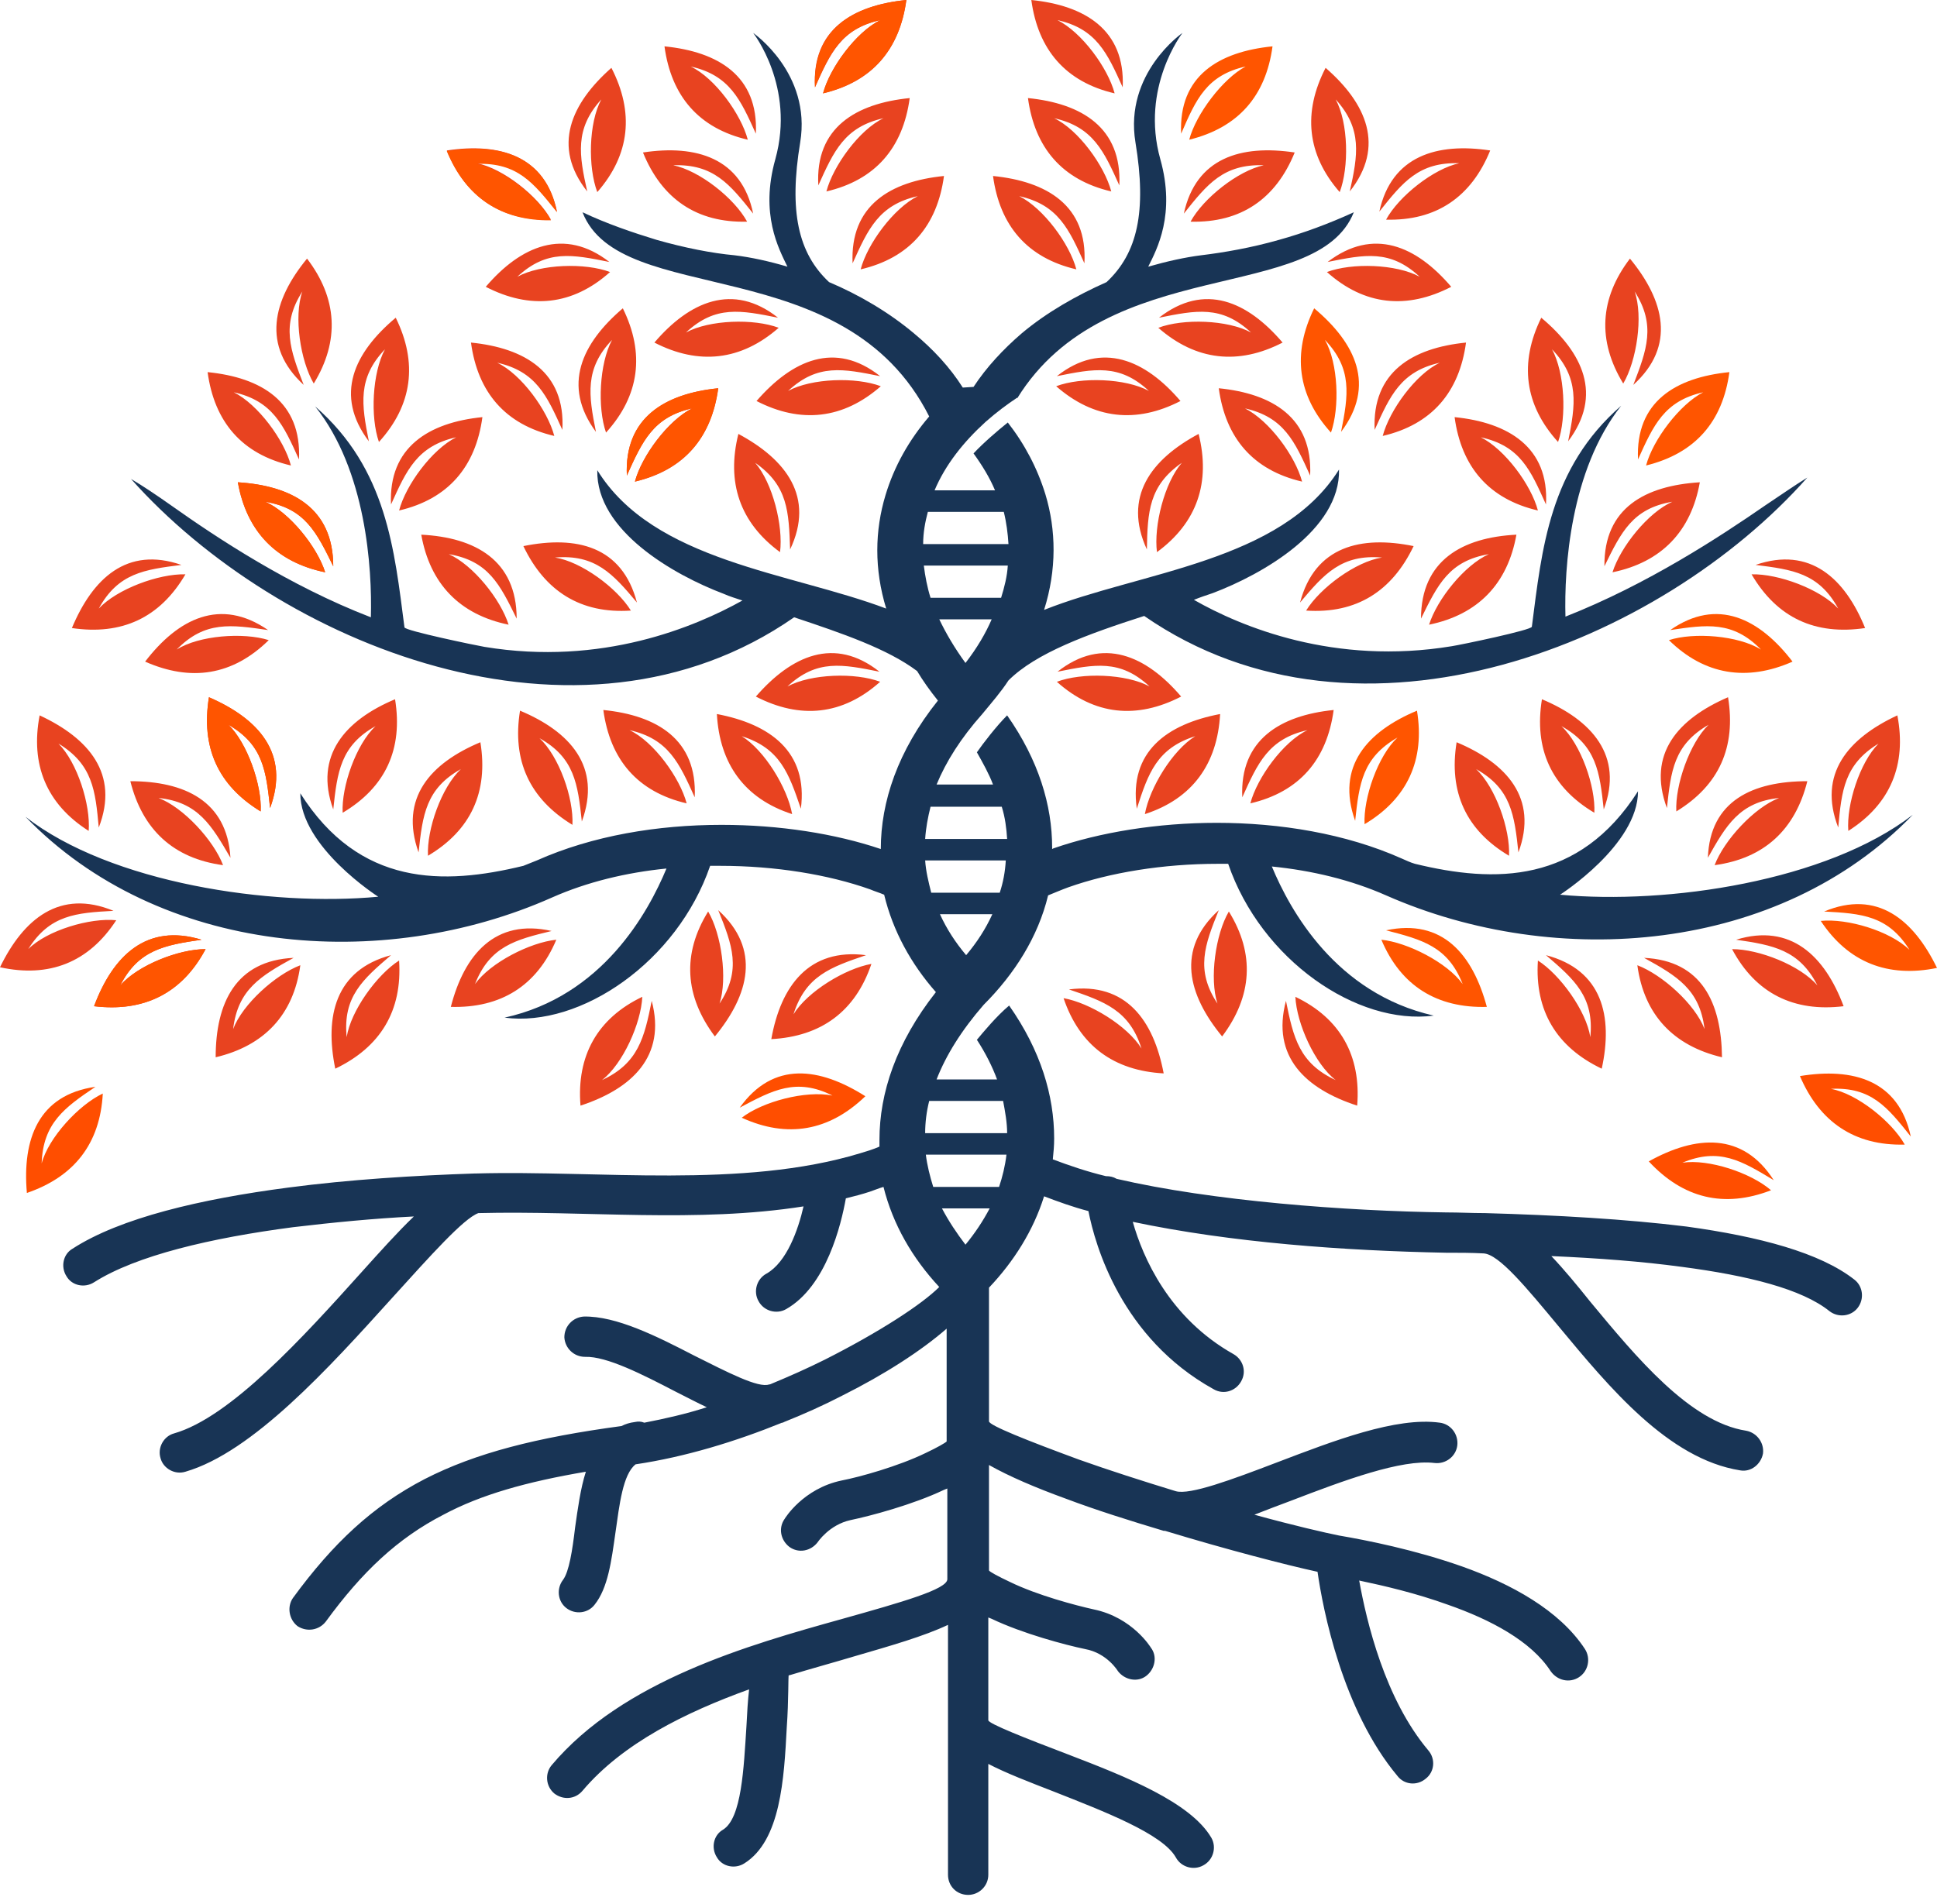
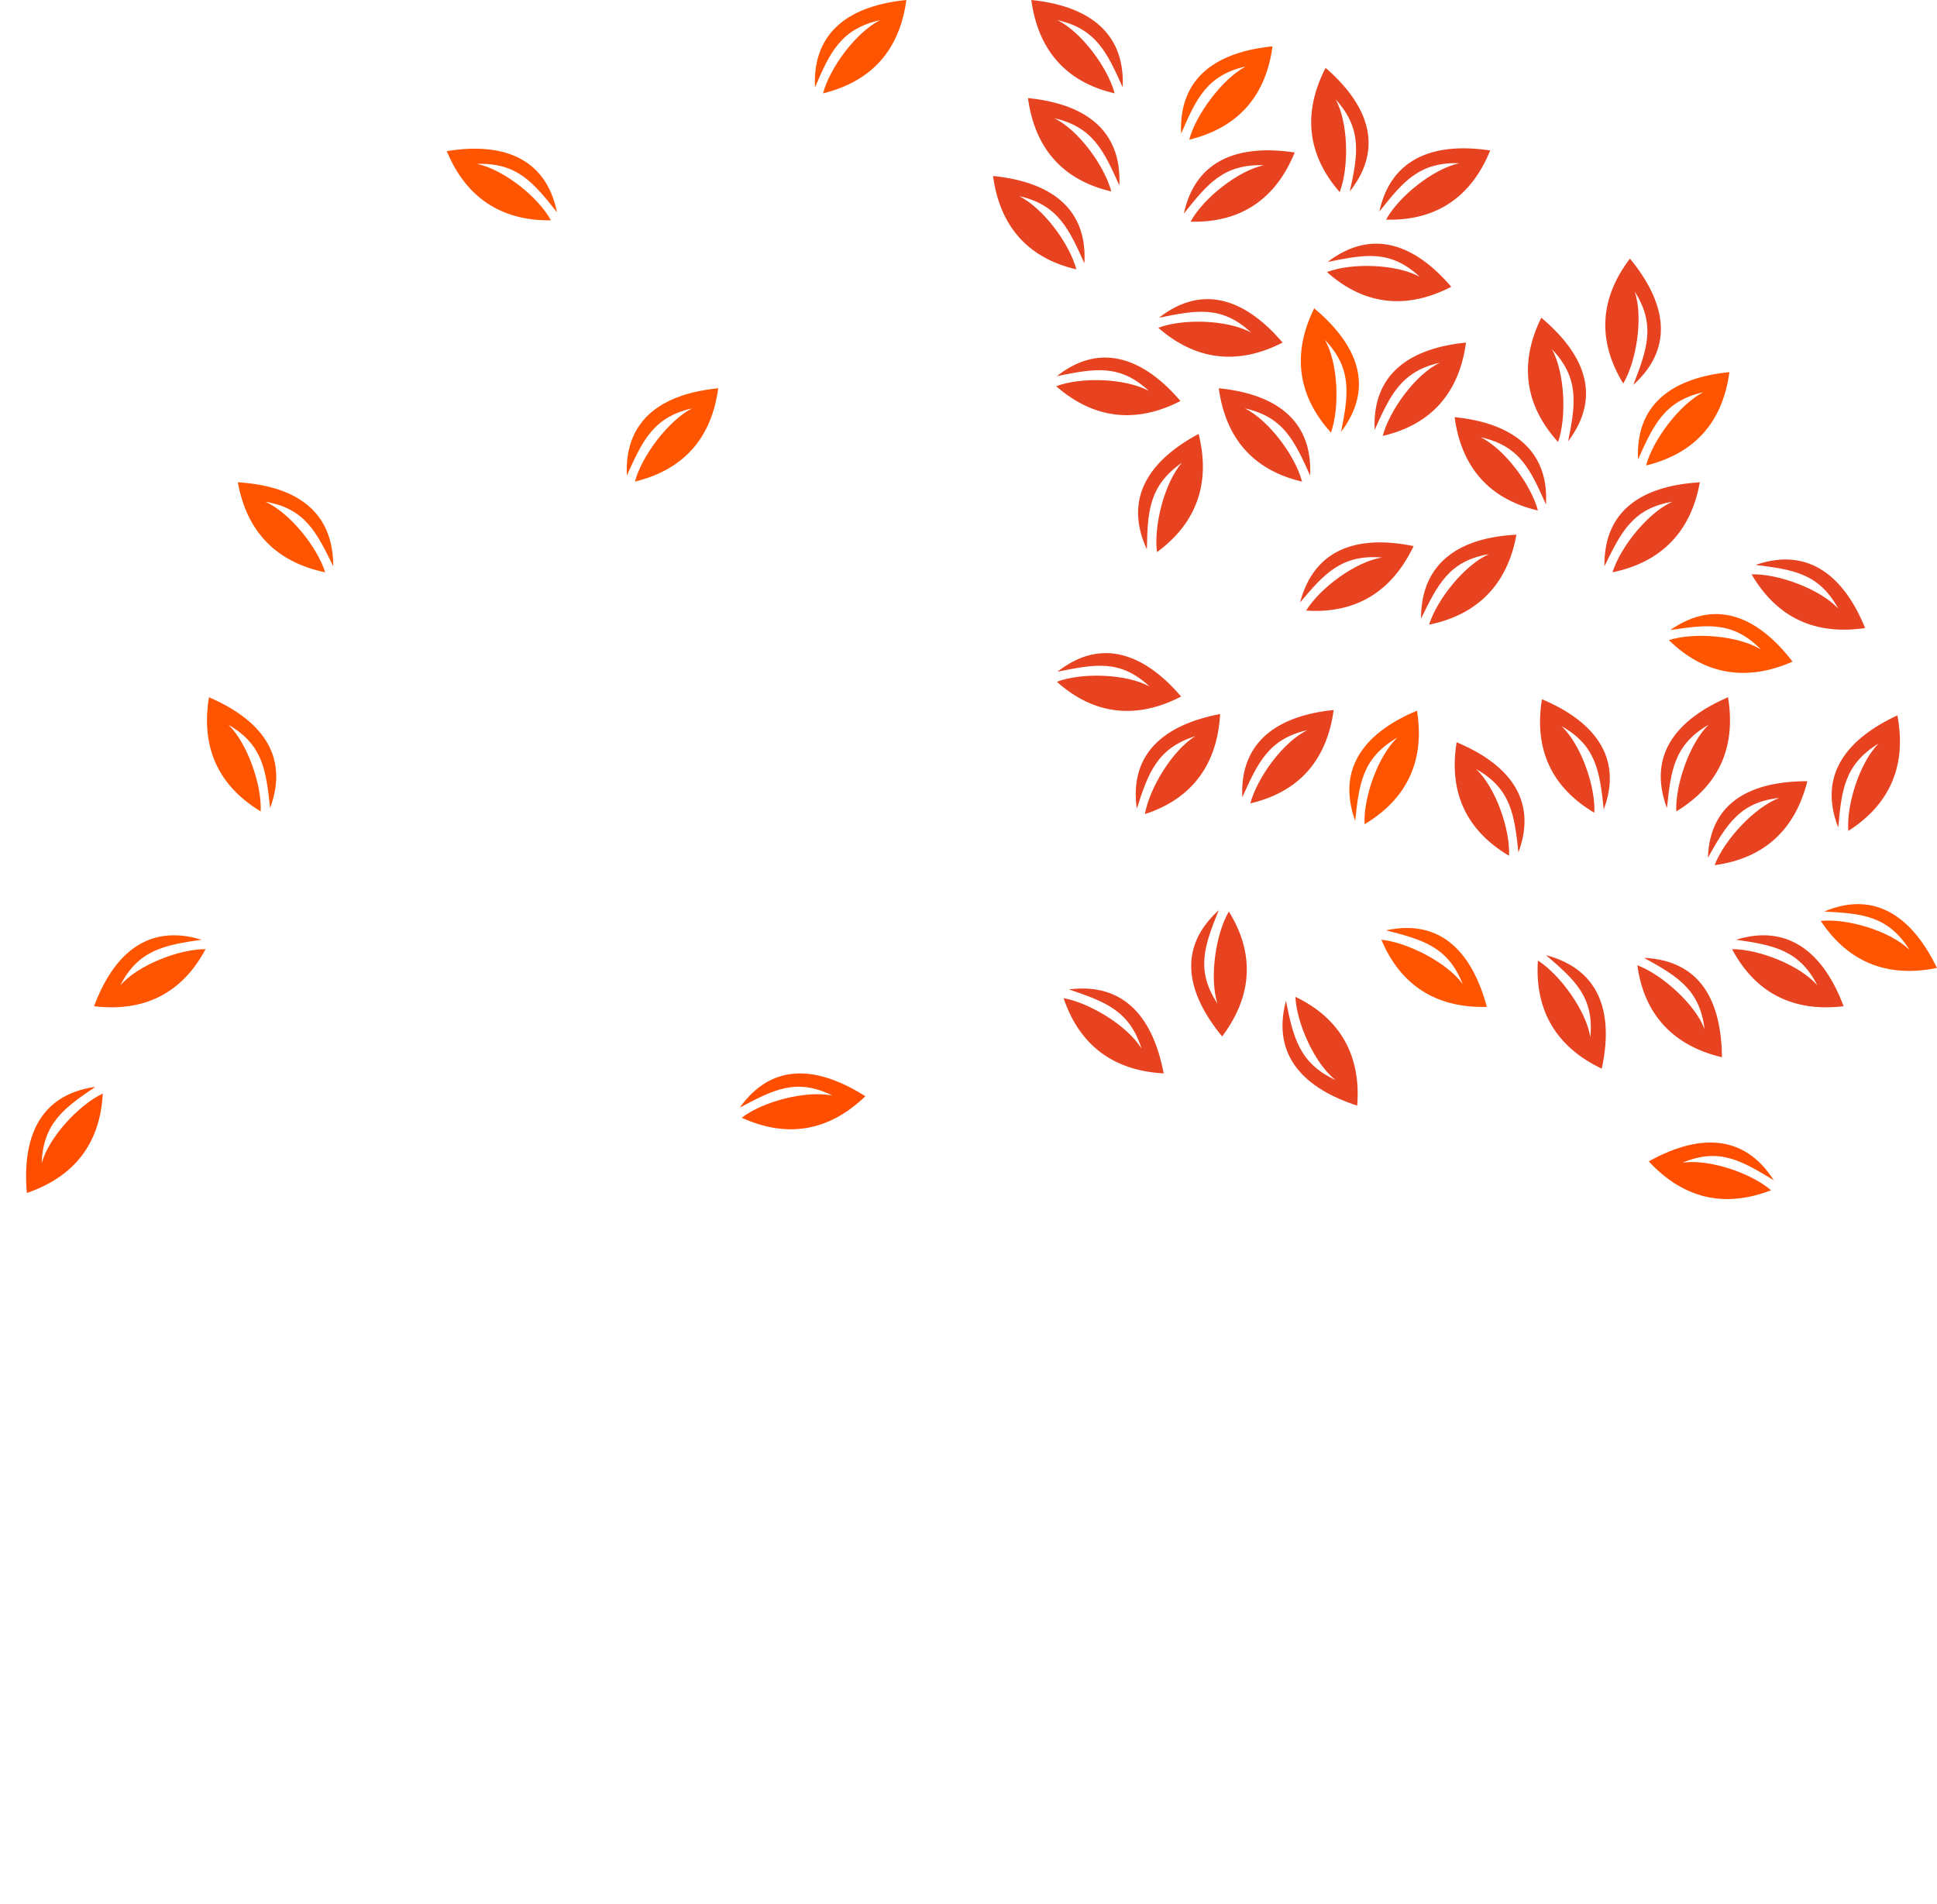
<svg xmlns="http://www.w3.org/2000/svg" version="1.1" id="Camada_1" x="0px" y="0px" viewBox="0 0 288.3 283.4" style="enable-background:new 0 0 288.3 283.4;" xml:space="preserve">
  <style type="text/css">
	.st0{fill-rule:evenodd;clip-rule:evenodd;fill:#E84320;}
	.st1{fill-rule:evenodd;clip-rule:evenodd;fill:#FF4E00;}
	.st2{fill-rule:evenodd;clip-rule:evenodd;fill:#FF5500;}
	.st3{fill:#183455;}
</style>
-   <path class="st0" d="M86.4,164.6c-0.6-7.4,2.5-13,9.2-16.2c-0.2,4-2.9,10-6,12.4c5.4-2.5,6.3-6.3,7.4-11.8  C99.2,157.3,94,162.1,86.4,164.6L86.4,164.6z M114.8,154.7c7.4-0.4,12.5-4.1,14.9-11.2c-3.9,0.7-9.5,4.1-11.6,7.5  c1.8-5.7,5.5-7,10.8-8.8C120.4,141.1,116.2,146.8,114.8,154.7L114.8,154.7z M31.1,103.8c-1.2,7.4,1.3,13.1,7.7,17  c0.2-3.9-2-10.2-4.8-12.9c5.2,3,5.6,6.9,6.2,12.4C43.2,112.2,38.5,107,31.1,103.8L31.1,103.8z M19.4,116.3  c1.8,7.2,6.4,11.5,13.8,12.5c-1.4-3.7-5.9-8.6-9.6-10c5.9,0.6,7.9,4.1,10.7,8.9C33.8,119.2,27.4,116.3,19.4,116.3L19.4,116.3z   M5.9,106.5c-1.4,7.3,1,13.2,7.3,17.2c0.3-3.9-1.7-10.2-4.5-13c5.1,3.1,5.5,7,6,12.5C17.8,115.2,13.2,109.9,5.9,106.5L5.9,106.5z   M0,144c7.3,1.6,13.2-0.7,17.3-7c-3.9-0.4-10.3,1.5-13.1,4.3c3.2-5.1,7.1-5.4,12.7-5.7C8.9,132.3,3.5,136.8,0,144L0,144z M14,149.8  c7.4,0.9,13.1-1.9,16.6-8.5c-4,0-10.1,2.4-12.7,5.4c2.7-5.3,6.6-6,12.1-6.8C21.8,137.4,16.8,142.3,14,149.8L14,149.8z M32.1,157.4  c7.2-1.7,11.6-6.3,12.6-13.7c-3.7,1.4-8.6,5.8-10,9.5c0.7-5.9,4.1-7.9,9-10.6C35.1,143,32.1,149.3,32.1,157.4L32.1,157.4z   M49.9,159.1c6.7-3.2,10-8.6,9.5-16.1c-3.3,2.1-7.2,7.5-7.8,11.4c-0.6-6,2.4-8.6,6.6-12.2C49.9,144.4,48.3,151.3,49.9,159.1  L49.9,159.1z M67.1,149.9c7.4,0.2,12.8-3.1,15.7-10c-3.9,0.4-9.8,3.4-12.1,6.6c2.2-5.6,6-6.6,11.4-7.9  C73.7,136.7,69.1,142.1,67.1,149.9L67.1,149.9z M35.4,71.8c1.3,7.3,5.7,11.9,13,13.4c-1.2-3.8-5.3-8.9-8.9-10.5  c5.9,1,7.6,4.5,10.1,9.6C49.6,75.6,43.4,72.3,35.4,71.8L35.4,71.8z M62.7,79.6c1.3,7.3,5.7,11.9,13,13.4c-1.2-3.8-5.3-8.9-8.9-10.5  c5.9,1,7.6,4.5,10.1,9.6C76.9,83.4,70.7,80,62.7,79.6L62.7,79.6z M77.9,81.3c3.2,6.7,8.5,10.1,16,9.6c-2.1-3.4-7.4-7.3-11.3-7.9  c6-0.5,8.6,2.4,12.2,6.7C92.6,81.3,85.8,79.7,77.9,81.3L77.9,81.3z M21.6,98.5c6.8,3,13,2.1,18.4-3.2c-3.8-1.2-10.4-0.7-13.7,1.4  c4.2-4.3,8.1-3.7,13.6-2.9C32.8,88.9,26.5,92.1,21.6,98.5L21.6,98.5z M10.7,93.5c7.4,1.1,13.1-1.5,16.9-8c-4-0.1-10.2,2.2-12.9,5.1  c2.9-5.3,6.8-5.8,12.3-6.5C18.9,81.3,13.8,86.1,10.7,93.5L10.7,93.5z M30.9,55.4c1,7.4,5.1,12.2,12.4,13.9c-1-3.8-4.9-9.1-8.5-10.9  c5.8,1.3,7.4,4.9,9.7,10C44.9,59.8,38.9,56.2,30.9,55.4L30.9,55.4z M70.1,51c1,7.4,5.1,12.2,12.4,13.9c-1-3.8-4.9-9.2-8.5-10.9  c5.8,1.3,7.4,4.9,9.7,10C84.2,55.4,78.1,51.8,70.1,51L70.1,51z M45.7,38.5c4.5,5.9,4.9,12.2,1,18.6c-2-3.4-3-10-1.7-13.7  c-3.2,5-1.8,8.7,0.2,13.9C38.9,51.5,40.6,44.7,45.7,38.5L45.7,38.5z M58.9,47.3c3.3,6.7,2.5,13-2.5,18.5c-1.3-3.7-1-10.3,0.9-13.8  c-4.1,4.3-3.5,8.2-2.4,13.7C49.7,58.8,52.7,52.5,58.9,47.3L58.9,47.3z M92.7,45.9c3.3,6.7,2.5,13-2.5,18.5c-1.3-3.7-1-10.3,0.9-13.8  c-4.1,4.3-3.5,8.2-2.4,13.7C83.6,57.4,86.6,51.1,92.7,45.9L92.7,45.9z M71.8,62.1c-1,7.4-5.1,12.2-12.4,13.9c1-3.8,4.9-9.1,8.5-10.9  c-5.8,1.3-7.4,4.9-9.7,10C57.8,66.6,63.8,62.9,71.8,62.1L71.8,62.1z M134.9,0c-1,7.4-5.1,12.2-12.4,13.9c1-3.8,4.9-9.1,8.5-10.9  c-5.8,1.3-7.4,4.9-9.7,10C120.8,4.4,126.9,0.8,134.9,0L134.9,0z M91,10.1c3.4,6.6,2.8,12.9-2.1,18.5c-1.4-3.7-1.3-10.3,0.6-13.8  c-4,4.4-3.3,8.3-2.1,13.7C82.1,21.8,85,15.4,91,10.1L91,10.1z M140.5,26.2c-1,7.4-5.1,12.2-12.4,13.9c1-3.8,4.9-9.1,8.5-10.9  c-5.8,1.3-7.4,4.9-9.7,10C126.5,30.6,132.5,27,140.5,26.2L140.5,26.2z M66.5,22.4c2.8,6.9,8,10.5,15.5,10.3c-1.9-3.5-7.1-7.6-11-8.4  c6-0.2,8.4,2.8,11.9,7.2C81.2,23.2,74.4,21.2,66.5,22.4L66.5,22.4z M72.3,42.7c6.6,3.4,12.9,2.8,18.5-2.2  c-3.7-1.4-10.3-1.2-13.8,0.7c4.4-4.1,8.2-3.3,13.7-2.2C84,33.8,77.5,36.6,72.3,42.7L72.3,42.7z M97.4,51c6.6,3.4,12.9,2.7,18.5-2.2  c-3.7-1.4-10.3-1.2-13.8,0.7c4.4-4.1,8.2-3.3,13.7-2.2C109.1,42,102.6,44.9,97.4,51L97.4,51z M112.5,103.7  c6.6,3.4,12.9,2.8,18.5-2.2c-3.7-1.4-10.3-1.2-13.8,0.7c4.4-4.1,8.2-3.3,13.7-2.2C124.2,94.7,117.8,97.6,112.5,103.7L112.5,103.7z   M112.6,59.7c6.6,3.4,12.9,2.7,18.5-2.2c-3.7-1.4-10.3-1.2-13.8,0.7c4.4-4.1,8.2-3.3,13.7-2.2C124.3,50.7,117.9,53.6,112.6,59.7  L112.6,59.7z M95.7,22.7c2.8,6.9,8,10.5,15.5,10.3c-1.9-3.5-7.1-7.6-11-8.4c6-0.2,8.4,2.8,11.9,7.2C110.4,23.5,103.6,21.5,95.7,22.7  L95.7,22.7z M98.9,6.9c1,7.4,5.1,12.2,12.4,13.9c-1-3.8-4.9-9.2-8.5-10.9c5.8,1.3,7.4,4.9,9.7,10C112.9,11.3,106.9,7.7,98.9,6.9  L98.9,6.9z M135.4,14.6c-1,7.4-5.1,12.2-12.4,13.9c1-3.8,4.9-9.2,8.5-10.9c-5.8,1.3-7.4,4.9-9.7,10C121.3,19,127.4,15.4,135.4,14.6  L135.4,14.6z M106.9,57.8c-1,7.4-5.1,12.2-12.4,13.9c1-3.8,4.9-9.1,8.5-10.9c-5.8,1.3-7.4,4.9-9.7,10C92.9,62.2,99,58.6,106.9,57.8  L106.9,57.8z M89.8,105.7c1,7.4,5.1,12.2,12.4,13.9c-1-3.8-4.9-9.2-8.5-10.9c5.8,1.3,7.4,4.9,9.7,10  C103.8,110.1,97.8,106.5,89.8,105.7L89.8,105.7z M109.9,64.6c-1.8,7.2,0.2,13.2,6.2,17.6c0.5-3.9-1.1-10.3-3.7-13.3  c4.9,3.4,5,7.3,5.2,12.9C121.3,74,117,68.4,109.9,64.6L109.9,64.6z M106.7,106.3c0.4,7.4,4.1,12.6,11.2,14.9  c-0.7-3.9-4.1-9.5-7.5-11.6c5.7,1.8,7,5.5,8.8,10.8C120.3,111.9,114.6,107.8,106.7,106.3L106.7,106.3z M77.4,105.8  c-1.2,7.4,1.4,13.1,7.8,17c0.2-4-2-10.2-4.9-12.9c5.2,2.9,5.7,6.8,6.3,12.4C89.6,114.1,84.8,108.9,77.4,105.8L77.4,105.8z   M71.5,110.5c1.2,7.4-1.4,13.1-7.8,16.9c-0.2-3.9,2-10.2,4.9-12.9c-5.2,2.9-5.7,6.8-6.3,12.4C59.4,118.8,64.1,113.6,71.5,110.5  L71.5,110.5z M58.8,104.1c1.2,7.4-1.4,13.1-7.8,16.9c-0.2-3.9,2-10.2,4.9-12.9c-5.2,2.9-5.7,6.8-6.3,12.4  C46.7,112.5,51.4,107.2,58.8,104.1L58.8,104.1z M106.4,154.3c-4.5-6-4.9-12.3-1-18.6c2,3.4,2.9,10,1.7,13.7c3.3-5,1.9-8.7-0.2-13.9  C113.3,141.3,111.5,148.1,106.4,154.3L106.4,154.3z" />
  <path class="st0" d="M202,164.6c0.6-7.4-2.5-13-9.2-16.2c0.2,4,2.9,10,6,12.4c-5.4-2.5-6.3-6.3-7.4-11.8  C189.2,157.3,194.3,162.1,202,164.6L202,164.6z M173.2,159.8c-7.4-0.4-12.5-4.1-14.9-11.2c3.9,0.7,9.5,4.1,11.6,7.5  c-1.8-5.7-5.5-7-10.8-8.8C167.6,146.2,171.7,151.9,173.2,159.8L173.2,159.8z M257.2,103.8c1.2,7.4-1.3,13.1-7.7,17  c-0.2-3.9,2-10.2,4.8-12.9c-5.2,3-5.6,6.9-6.2,12.4C245.1,112.2,249.8,107,257.2,103.8L257.2,103.8z M269,116.3  c-1.8,7.2-6.4,11.5-13.8,12.5c1.4-3.7,5.9-8.6,9.6-10c-5.9,0.6-7.9,4.1-10.6,8.9C254.5,119.2,260.9,116.3,269,116.3L269,116.3z   M282.4,106.5c1.4,7.3-1,13.2-7.3,17.2c-0.3-3.9,1.7-10.2,4.5-13c-5.1,3.1-5.5,7-6,12.5C270.5,115.2,275.1,109.9,282.4,106.5  L282.4,106.5z M274.4,149.8c-7.4,0.9-13.1-1.9-16.6-8.5c4,0,10.1,2.4,12.7,5.4c-2.7-5.3-6.6-6-12.1-6.8  C266.5,137.4,271.6,142.3,274.4,149.8L274.4,149.8z M256.3,157.4c-7.2-1.7-11.6-6.3-12.6-13.7c3.7,1.4,8.6,5.8,10,9.5  c-0.7-5.9-4.1-7.9-9-10.6C253.3,143,256.2,149.3,256.3,157.4L256.3,157.4z M238.4,159.1c-6.7-3.2-10-8.6-9.5-16.1  c3.3,2.1,7.2,7.5,7.8,11.4c0.6-6-2.4-8.6-6.6-12.2C238.5,144.4,240.1,151.3,238.4,159.1L238.4,159.1z M253,71.8  c-1.3,7.3-5.7,11.9-13,13.4c1.2-3.8,5.3-8.9,8.9-10.5c-5.9,1-7.6,4.5-10.1,9.6C238.7,75.6,244.9,72.3,253,71.8L253,71.8z   M225.7,79.6c-1.3,7.3-5.7,11.9-13,13.4c1.2-3.8,5.3-8.9,8.9-10.5c-5.9,1-7.6,4.5-10.1,9.6C211.5,83.4,217.7,80,225.7,79.6  L225.7,79.6z M210.4,81.3c-3.2,6.7-8.5,10.1-16,9.6c2.1-3.4,7.4-7.3,11.3-7.9c-6-0.5-8.6,2.4-12.2,6.7  C195.7,81.3,202.6,79.7,210.4,81.3L210.4,81.3z M277.6,93.5c-7.4,1.1-13.1-1.5-16.9-8c4-0.1,10.2,2.2,12.9,5.1  c-2.9-5.3-6.8-5.8-12.3-6.5C269.4,81.3,274.6,86.1,277.6,93.5L277.6,93.5z M218.2,51c-1,7.4-5.1,12.2-12.4,13.9  c1-3.8,4.9-9.2,8.5-10.9c-5.8,1.3-7.4,4.9-9.7,10C204.2,55.4,210.2,51.8,218.2,51L218.2,51z M242.6,38.5c-4.5,5.9-4.9,12.2-1,18.6  c2-3.4,3-10,1.7-13.7c3.2,5,1.8,8.7-0.2,13.9C249.5,51.5,247.7,44.7,242.6,38.5L242.6,38.5z M229.4,47.3c-3.3,6.7-2.5,13,2.5,18.5  c1.3-3.7,1-10.3-0.9-13.8c4.1,4.3,3.5,8.2,2.4,13.7C238.6,58.8,235.6,52.5,229.4,47.3L229.4,47.3z M216.5,62.1  c1,7.4,5.1,12.2,12.4,13.9c-1-3.8-4.9-9.1-8.5-10.9c5.9,1.3,7.4,4.9,9.7,10C230.6,66.6,224.5,62.9,216.5,62.1L216.5,62.1z M153.5,0  c1,7.4,5.1,12.2,12.4,13.9c-1-3.8-4.9-9.1-8.5-10.9c5.8,1.3,7.4,4.9,9.7,10C167.5,4.4,161.4,0.8,153.5,0L153.5,0z M197.3,10.1  c-3.4,6.6-2.8,12.9,2.1,18.5c1.4-3.7,1.3-10.3-0.6-13.8c4,4.4,3.3,8.3,2.1,13.7C206.2,21.8,203.4,15.4,197.3,10.1L197.3,10.1z   M147.8,26.2c1,7.4,5.1,12.2,12.4,13.9c-1-3.8-4.9-9.1-8.5-10.9c5.8,1.3,7.4,4.9,9.7,10C161.9,30.6,155.8,27,147.8,26.2L147.8,26.2z   M221.8,22.4c-2.8,6.9-8,10.5-15.5,10.3c1.9-3.5,7.1-7.6,10.9-8.4c-6-0.2-8.4,2.8-11.9,7.2C207.1,23.2,213.9,21.2,221.8,22.4  L221.8,22.4z M216,42.7c-6.6,3.4-12.9,2.8-18.5-2.2c3.7-1.4,10.3-1.2,13.8,0.7c-4.4-4.1-8.2-3.3-13.7-2.2  C204.4,33.8,210.8,36.6,216,42.7L216,42.7z M190.9,51c-6.6,3.4-12.9,2.7-18.5-2.2c3.7-1.4,10.3-1.2,13.8,0.7  c-4.4-4.1-8.2-3.3-13.7-2.2C179.3,42,185.7,44.9,190.9,51L190.9,51z M175.8,103.7c-6.6,3.4-12.9,2.8-18.5-2.2  c3.7-1.4,10.3-1.2,13.8,0.7c-4.4-4.1-8.2-3.3-13.7-2.2C164.1,94.7,170.6,97.6,175.8,103.7L175.8,103.7z M175.7,59.7  c-6.6,3.4-12.9,2.7-18.5-2.2c3.7-1.4,10.3-1.2,13.8,0.7c-4.4-4.1-8.2-3.3-13.7-2.2C164,50.7,170.5,53.6,175.7,59.7L175.7,59.7z   M192.7,22.7c-2.8,6.9-8,10.5-15.5,10.3c1.9-3.5,7.1-7.6,10.9-8.4c-6-0.2-8.4,2.8-11.9,7.2C178,23.5,184.7,21.5,192.7,22.7  L192.7,22.7z M153,14.6c1,7.4,5.1,12.2,12.4,13.9c-1-3.8-4.9-9.2-8.5-10.9c5.8,1.3,7.4,4.9,9.7,10C167,19,161,15.4,153,14.6  L153,14.6z M181.4,57.8c1,7.4,5.1,12.2,12.4,13.9c-1-3.8-4.9-9.1-8.5-10.9c5.8,1.3,7.4,4.9,9.7,10C195.4,62.2,189.4,58.6,181.4,57.8  L181.4,57.8z M198.5,105.7c-1,7.4-5.1,12.2-12.4,13.9c1-3.8,4.9-9.2,8.5-10.9c-5.8,1.3-7.4,4.9-9.7,10  C184.5,110.1,190.6,106.5,198.5,105.7L198.5,105.7z M178.4,64.6c1.8,7.2-0.2,13.2-6.2,17.6c-0.5-3.9,1.1-10.3,3.7-13.3  c-4.9,3.4-5.1,7.3-5.2,12.9C167.1,74,171.3,68.4,178.4,64.6L178.4,64.6z M181.6,106.3c-0.4,7.4-4.1,12.6-11.2,14.9  c0.7-3.9,4.1-9.5,7.5-11.6c-5.7,1.8-7,5.5-8.7,10.8C168,111.9,173.7,107.8,181.6,106.3L181.6,106.3z M216.8,110.5  c-1.2,7.4,1.4,13.1,7.8,16.9c0.2-3.9-2-10.2-4.9-12.9c5.2,2.9,5.7,6.8,6.3,12.4C229,118.8,224.2,113.6,216.8,110.5L216.8,110.5z   M229.5,104.1c-1.2,7.4,1.4,13.1,7.8,16.9c0.2-3.9-2-10.2-4.9-12.9c5.2,2.9,5.7,6.8,6.3,12.4C241.7,112.5,236.9,107.2,229.5,104.1  L229.5,104.1z M181.9,154.3c4.5-6,4.9-12.3,1-18.6c-2,3.4-2.9,10-1.7,13.7c-3.3-5-1.9-8.7,0.2-13.9  C175,141.3,176.8,148.1,181.9,154.3L181.9,154.3z" />
  <path class="st1" d="M263.6,177.2c-7,2.7-13.1,1.2-18.2-4.3c7-3.9,14-4.4,18.6,2.8c-4.8-2.9-8.1-4.9-13.6-2.6  C254.3,172.5,260.6,174.6,263.6,177.2L263.6,177.2z" />
-   <path class="st1" d="M283.5,170.4c-7.5,0.2-12.7-3.4-15.6-10.2c7.9-1.3,14.7,0.6,16.5,9c-3.5-4.4-5.9-7.4-11.9-7.1  C276.4,162.8,281.6,167,283.5,170.4L283.5,170.4z" />
  <path class="st1" d="M15.3,162.8c-0.4,7.5-4.3,12.4-11.3,14.8c-0.7-8,1.7-14.6,10.2-15.8c-4.6,3.1-7.8,5.4-8,11.4  C7.2,169.4,11.7,164.5,15.3,162.8L15.3,162.8z" />
  <path class="st1" d="M110.4,166.4c6.8,3.1,13,2,18.4-3.2c-6.8-4.3-13.7-5.3-18.7,1.7c4.9-2.6,8.4-4.5,13.8-1.8  C119.9,162.3,113.5,164,110.4,166.4L110.4,166.4z" />
  <path class="st2" d="M82,32.8c-1.9-3.5-7.1-7.6-11-8.4c6-0.2,8.4,2.8,11.9,7.2c-1.7-8.4-8.5-10.4-16.4-9.1  C69.3,29.3,74.5,32.9,82,32.8L82,32.8z M14,149.8c7.4,0.9,13.1-1.9,16.6-8.5c-4,0-10.1,2.4-12.7,5.4c2.7-5.3,6.6-6,12.1-6.8  C21.8,137.4,16.8,142.3,14,149.8L14,149.8z M31.1,103.8c-1.2,7.4,1.3,13.1,7.7,17c0.2-3.9-2-10.2-4.8-12.9c5.2,3,5.6,6.9,6.2,12.4  C43.2,112.2,38.5,107,31.1,103.8L31.1,103.8z M35.4,71.8c1.3,7.3,5.7,11.9,13,13.4c-1.2-3.8-5.3-8.9-8.9-10.5  c5.9,1,7.6,4.5,10.1,9.6C49.6,75.6,43.4,72.3,35.4,71.8L35.4,71.8z M103,60.8c-3.5,1.8-7.5,7.1-8.5,10.9c7.3-1.8,11.4-6.5,12.4-13.9  c-8,0.8-14,4.4-13.6,13C95.6,65.7,97.2,62.1,103,60.8L103,60.8z M197.2,50.6c4.1,4.3,3.5,8.2,2.4,13.7c5.2-6.9,2.2-13.2-4-18.4  c-3.3,6.7-2.5,13,2.5,18.5C199.4,60.7,199.2,54.1,197.2,50.6L197.2,50.6z M253.5,58.4c-3.5,1.8-7.5,7.1-8.5,10.9  c7.3-1.8,11.4-6.5,12.4-13.9c-8,0.8-14,4.4-13.6,13C246.1,63.3,247.7,59.7,253.5,58.4L253.5,58.4z M262.1,96.7  c-3.4-2.1-10-2.6-13.7-1.4c5.3,5.2,11.6,6.2,18.4,3.2c-4.9-6.4-11.2-9.6-18.2-4.7C254,93,257.9,92.4,262.1,96.7L262.1,96.7z   M203.1,122.7c6.4-3.8,9-9.6,7.8-16.9c-7.4,3.1-12.1,8.3-9.2,16.4c0.6-5.6,1.1-9.4,6.3-12.4C205.1,112.5,202.9,118.8,203.1,122.7  L203.1,122.7z M217.7,146.5c-2.3-3.2-8.2-6.2-12.1-6.6c2.9,6.9,8.3,10.2,15.7,10c-2.1-7.8-6.6-13.2-15-11.4  C211.7,139.9,215.5,140.9,217.7,146.5L217.7,146.5z M271,137.1c4.1,6.2,10,8.5,17.3,7c-3.5-7.2-8.9-11.7-16.8-8.4  c5.6,0.3,9.5,0.6,12.7,5.7C281.3,138.6,275,136.7,271,137.1L271,137.1z M177,20.8c7.3-1.8,11.4-6.5,12.4-13.9c-8,0.8-14,4.4-13.6,13  c2.2-5.1,3.8-8.7,9.6-10C182,11.7,178,17,177,20.8L177,20.8z M122.5,13.9c7.3-1.8,11.4-6.5,12.4-13.9c-8,0.8-14,4.4-13.6,13  c2.2-5.1,3.8-8.7,9.7-10C127.4,4.8,123.5,10.1,122.5,13.9L122.5,13.9z" />
-   <path class="st3" d="M147.2,191.7v19.9c0,0.6,5.8,2.9,13.4,5.7c4.5,1.6,9.5,3.2,14.4,4.7l0,0c2.1,0.6,8.3-1.7,15.1-4.3  c8.4-3.2,17.7-6.8,24.2-5.9c1.6,0.2,2.8,1.7,2.6,3.4c-0.2,1.6-1.7,2.8-3.4,2.6c-4.9-0.6-13.5,2.6-21.3,5.6c-1.9,0.7-3.7,1.4-5.5,2.1  c5.8,1.6,10.6,2.7,12.6,3.1c4.1,0.7,11.2,2.1,18.3,4.6c7.3,2.6,14.5,6.5,18.3,12.3c0.9,1.4,0.5,3.3-0.9,4.2  c-1.4,0.9-3.2,0.5-4.2-0.9c-2.9-4.5-9-7.7-15.3-9.9c-4.7-1.7-9.4-2.8-13.2-3.6c1.1,6.1,3.8,17.6,10.3,25.3c1.1,1.3,0.9,3.2-0.4,4.2  c-1.3,1.1-3.2,0.9-4.2-0.4c-8.2-9.8-11.1-24.8-11.9-30.4c-4.6-1-13.5-3.3-22.7-6.1l-0.1,0l-0.1,0l0,0l0,0c-5-1.5-10.1-3.1-14.6-4.8  c-4.4-1.6-8.4-3.3-11.4-5v15.7c0.1,0.2,1.4,0.9,3.1,1.7l0,0v0c4.1,2,9.8,3.5,12.5,4.1c5.8,1.2,8.5,5.7,8.5,5.7  c1,1.3,0.6,3.2-0.7,4.2c-1.3,1-3.2,0.6-4.2-0.7c0,0-1.6-2.7-4.9-3.3c-2.9-0.6-9.3-2.3-13.9-4.5l0,0l-0.5-0.2v15.3  c0,0.5,5.6,2.7,11.9,5.1c8.6,3.3,18.2,7.1,21.3,12.4c0.8,1.4,0.3,3.3-1.2,4.1c-1.4,0.8-3.3,0.3-4.1-1.2c-2-3.5-10.6-6.8-18.2-9.8  c-3.6-1.4-7-2.7-9.7-4.1v16.5c0,1.7-1.4,3-3,3c-1.7,0-3-1.3-3-3v-37.2c-3.6,1.7-8.5,3.1-14,4.7c-3,0.9-6.3,1.8-9.6,2.8l-0.1,0  c-0.1,0,0,3.6-0.3,7.8c-0.4,7.6-0.9,16.8-6.3,20.2c-1.4,0.9-3.3,0.5-4.1-0.9c-0.9-1.4-0.5-3.3,0.9-4.1c2.8-1.7,3.1-9.2,3.5-15.4  c0.1-2,0.2-3.8,0.4-5.5c-9.4,3.4-18.8,8-24.8,15.1c-1.1,1.3-2.9,1.4-4.2,0.4c-1.3-1.1-1.4-3-0.4-4.2c10.6-12.6,29.3-17.9,43.3-21.8  c8.9-2.5,15.6-4.4,15.6-5.9v-13.5l-0.5,0.2l0,0c-4.6,2.2-11,3.9-13.9,4.5c-3.2,0.7-4.9,3.3-4.9,3.3c-1,1.3-2.8,1.7-4.2,0.7  c-1.3-1-1.7-2.8-0.7-4.2c0,0,2.7-4.5,8.5-5.7c2.6-0.5,8.4-2.1,12.5-4.1l0,0l0,0c1.7-0.8,2.9-1.5,3.1-1.7v-16.8  c-3.8,3.3-9.2,6.8-15.6,10c-2.7,1.4-5.6,2.7-8.6,3.9l-0.2,0.1l-0.1,0c-6.9,2.8-14.4,5.1-21.8,6.2c-1.9,1.5-2.4,6-3,10.2  c-0.6,4.2-1.1,8.2-3.1,10.7c-1,1.3-2.9,1.5-4.2,0.5c-1.3-1-1.5-2.9-0.5-4.2c0.9-1.2,1.4-4.4,1.8-7.8c0.4-2.8,0.8-5.8,1.6-8.3  c-8.8,1.5-15.6,3.4-21.2,6.4c-6.8,3.5-12.1,8.5-17.5,15.9c-1,1.3-2.8,1.6-4.2,0.7c-1.3-1-1.6-2.9-0.7-4.2c6-8.2,11.9-13.7,19.6-17.7  c7.6-3.9,16.7-6.2,29.3-7.9c0.6-0.3,1.2-0.5,2-0.6c0.5-0.1,0.9-0.1,1.4,0.1c3.1-0.6,6.2-1.3,9.3-2.3c-1.5-0.7-3-1.5-4.6-2.3  c-5-2.6-10.3-5.3-13.5-5.2c-1.7,0-3-1.3-3.1-2.9c0-1.7,1.3-3,2.9-3.1c4.8-0.1,10.8,2.9,16.4,5.8c5,2.5,9.6,4.9,11.2,4.3l0.1,0  c2.9-1.2,5.6-2.4,8.2-3.7c8.1-4.1,14.4-8.2,17-10.8c-4-4.3-6.9-9.3-8.3-14.9c-0.7,0.2-1.4,0.5-2,0.7c-1.2,0.4-2.4,0.7-3.6,1  c-0.7,3.9-2.9,13.1-8.9,16.5c-1.4,0.8-3.3,0.3-4.1-1.2c-0.8-1.4-0.3-3.3,1.2-4.1c3-1.7,4.7-6.5,5.5-10c-15.9,2.5-32.4,0.6-48.4,1  c-2.2,0.8-7.1,6.3-12.9,12.7c-9.3,10.3-20.7,22.9-30.7,25.8c-1.6,0.5-3.3-0.5-3.7-2c-0.5-1.6,0.5-3.3,2-3.7  c8.4-2.4,19.2-14.3,28-24.1c2.7-3,5.3-5.9,7.7-8.2c-6,0.3-12.1,0.9-18,1.6c-12.2,1.6-23.3,4.2-29.6,8.2c-1.4,0.9-3.3,0.5-4.1-0.9  c-0.9-1.4-0.5-3.3,0.9-4.1c7.1-4.6,19.1-7.4,32.1-9.1c9.1-1.2,18.8-1.8,27.8-2.1l0.1,0h0.1c18.2-0.5,39.6,2.3,57.1-3  c1-0.3,2-0.6,2.9-1c0-0.3,0-0.7,0-1c0-7,2.5-14.5,8.4-22c-3.7-4.2-6.4-9.1-7.7-14.5c-0.7-0.3-1.4-0.5-2.1-0.8  c-6.2-2.2-14.1-3.5-22.3-3.5c-0.5,0-1,0-1.5,0c-4.9,14.3-19.3,24.1-30.6,22.6c14.6-3.2,21.4-15.7,24.1-22.2c-6,0.6-11.8,2-17,4.3  c-25.4,11.3-58.5,8.6-78.4-12c12.7,9.9,36.5,13.4,52.5,11.9c0,0-11.6-7.4-11.6-15.4c8.8,13.9,21.3,13.7,33.2,10.8  c0.7-0.3,1.3-0.5,2-0.8c8.3-3.7,18-5.3,27.5-5.3c8.6,0,16.9,1.3,23.7,3.6c0-7,2.5-14.6,8.5-22.1c-1.2-1.5-2.2-2.9-3.1-4.4  c-4.4-3.3-11.1-5.6-18.3-8c-32.2,22.4-76.8,4-98.7-20.6c1.7,1,3.8,2.4,6.2,4.1C32.2,80,43,87.2,55.2,91.9c0.2-7.3-0.7-21.9-8.3-31.4  c10.7,9.3,11.8,21.4,13.3,32.9c0.1,0.5,10.7,2.7,11.9,2.9c17.5,2.9,31.4-3,38.4-6.9c-0.9-0.3-1.9-0.6-2.8-1  c-7.4-2.8-19-9.4-18.8-18.4c8.4,13.6,28.7,15.2,43,20.6c-1.8-5.9-1.7-11.6-0.1-16.9c1.3-4.3,3.5-8.2,6.5-11.7  C125.7,37,92.3,46,86.7,31.6c3.6,1.7,7.4,3,11,4.1c4.2,1.2,8.3,2,11.6,2.3c2.5,0.3,5.2,0.9,7.9,1.7c-1.3-2.7-4.1-7.8-1.8-16  c3-10.8-3.3-18.8-3.3-18.8s8.7,6,7,16.3c-1.7,10.3-0.3,16.5,4.3,20.8l0,0c4.5,1.9,8.9,4.5,12.6,7.6c2.9,2.4,5.4,5.1,7.3,8.1l1.6-0.1  c1.9-2.9,4.4-5.6,7.2-8c3.7-3.1,8.1-5.6,12.6-7.6v0c4.6-4.3,6-10.5,4.3-20.8c-1.7-10.3,7-16.3,7-16.3s-6.3,8.1-3.3,18.8  c2.3,8.2-0.5,13.4-1.8,16c2.8-0.8,5.5-1.4,7.9-1.7c3.3-0.4,7.4-1.1,11.6-2.3c3.6-1,7.4-2.4,11.1-4.1c-5.5,13.8-36.7,6-50.1,27.7  l0-0.1c-1.5,1-3,2.1-4.7,3.6c-3.3,3-6,6.4-7.6,10.2h9c-0.8-1.9-1.9-3.7-3.2-5.5c1.5-1.6,3.6-3.4,5.1-4.6c2.5,3.2,4.4,6.8,5.6,10.7  c1.6,5.3,1.7,11.2-0.2,17.2c14.3-5.7,35.3-7.1,43.9-20.9c0.2,9-11.4,15.6-18.8,18.4c-0.9,0.3-1.8,0.6-2.8,1c7,4,20.9,9.8,38.4,6.9  c1.3-0.2,11.9-2.4,11.9-2.9c1.5-11.6,2.6-23.6,13.3-32.9c-7.6,9.6-8.5,24.2-8.3,31.4c12.2-4.8,23-11.9,29.8-16.6  c2.4-1.6,4.4-3,6.2-4.1c-21.8,24.6-66.5,42.9-98.7,20.6c-8.4,2.7-16.1,5.5-20.2,9.6c-1.1,1.7-2.5,3.3-3.9,5  c-3.2,3.6-5.4,7.1-6.8,10.5h8.4c-0.6-1.6-1.5-3.2-2.4-4.8c0.9-1.3,2.9-3.9,4.5-5.5c4.7,6.7,6.7,13.4,6.7,19.7v0.2l0.2-0.1  c6.9-2.4,15.5-3.8,24.3-3.8c9.4,0,19.2,1.6,27.5,5.3c0.7,0.3,1.3,0.6,2,0.8c11.9,2.9,24.4,3,33.2-10.8c0,8-11.6,15.4-11.6,15.4  c16,1.5,39.7-2,52.5-11.9c-19.9,20.6-53,23.2-78.4,12c-5.2-2.3-11-3.7-17-4.3c2.7,6.5,9.5,18.9,24.1,22.2  c-11.4,1.5-25.7-8.3-30.6-22.6c-0.5,0-1,0-1.5,0c-8.2,0-16.1,1.3-22.3,3.5c-1.1,0.4-2,0.8-3,1.2c-1.5,6.2-5,11.7-9.6,16.3  c-3.3,3.8-5.6,7.5-7,11.1h9c-0.7-1.9-1.7-3.9-3-5.9c1-1.2,2.9-3.5,4.8-5.1c4.7,6.7,6.7,13.4,6.7,19.8c0,1.1-0.1,2.1-0.2,3.1  c2.4,0.9,5,1.8,7.9,2.5c0.6,0,1.1,0.1,1.6,0.4c14.2,3.3,34.1,4.8,49.1,5c1.9,0,3.7,0.1,5.6,0.1h0.1h0c10.7,0.3,21.1,0.9,30,2  c10.9,1.5,19.9,3.9,25,7.9c1.3,1,1.5,2.9,0.5,4.2c-1,1.3-2.9,1.5-4.2,0.5c-4.1-3.3-12.1-5.3-22-6.6c-5.9-0.8-12.5-1.3-19.4-1.6  c1.9,2,3.8,4.3,5.8,6.8c6.8,8.2,14.8,17.9,23.2,19.2c1.6,0.3,2.7,1.8,2.5,3.4c-0.3,1.6-1.8,2.8-3.4,2.5  c-10.7-1.7-19.5-12.4-26.9-21.3c-4.9-5.9-9-10.9-11.3-11l0,0c-1.8-0.1-3.7-0.1-5.6-0.1c-15.2-0.3-31.9-1.5-46.6-4.6  c1.5,5.3,5.4,14.3,15,19.7c1.4,0.8,2,2.6,1.1,4.1c-0.8,1.4-2.6,2-4.1,1.1c-13.7-7.6-17.6-21.4-18.6-26.5c-2.3-0.6-4.5-1.4-6.6-2.2  C153.8,183.2,150.9,187.8,147.2,191.7L147.2,191.7z M138.3,163.9c-0.4,1.6-0.6,3.2-0.6,4.8h12.2c0-1.6-0.3-3.2-0.6-4.8H138.3  L138.3,163.9z M137.8,171.9c0.2,1.6,0.6,3.2,1.1,4.8h9.8c0.5-1.5,0.9-3.1,1.1-4.8H137.8L137.8,171.9z M140.2,179.9  c1,1.9,2.2,3.7,3.5,5.4c1.4-1.7,2.6-3.5,3.6-5.4H140.2L140.2,179.9z M138.5,120.1c-0.4,1.6-0.7,3.2-0.8,4.8h12.2  c-0.1-1.6-0.3-3.2-0.8-4.8H138.5L138.5,120.1z M137.7,128.1c0.1,1.6,0.5,3.2,0.9,4.8h10.2c0.5-1.5,0.8-3.1,0.9-4.8H137.7  L137.7,128.1z M139.9,136.1c1,2.2,2.3,4.2,3.9,6.1c1.6-1.9,2.9-3.9,3.9-6.1H139.9L139.9,136.1z M138.1,76.2  c-0.4,1.5-0.7,3.1-0.7,4.8h12.7c-0.1-1.6-0.3-3.2-0.7-4.8H138.1L138.1,76.2z M137.5,84.2c0.2,1.6,0.5,3.2,1,4.8H149  c0.5-1.6,0.9-3.2,1-4.8H137.5L137.5,84.2z M139.8,92.2c1,2.1,2.3,4.3,3.9,6.5c1.7-2.2,3-4.4,3.9-6.5H139.8L139.8,92.2z" />
</svg>